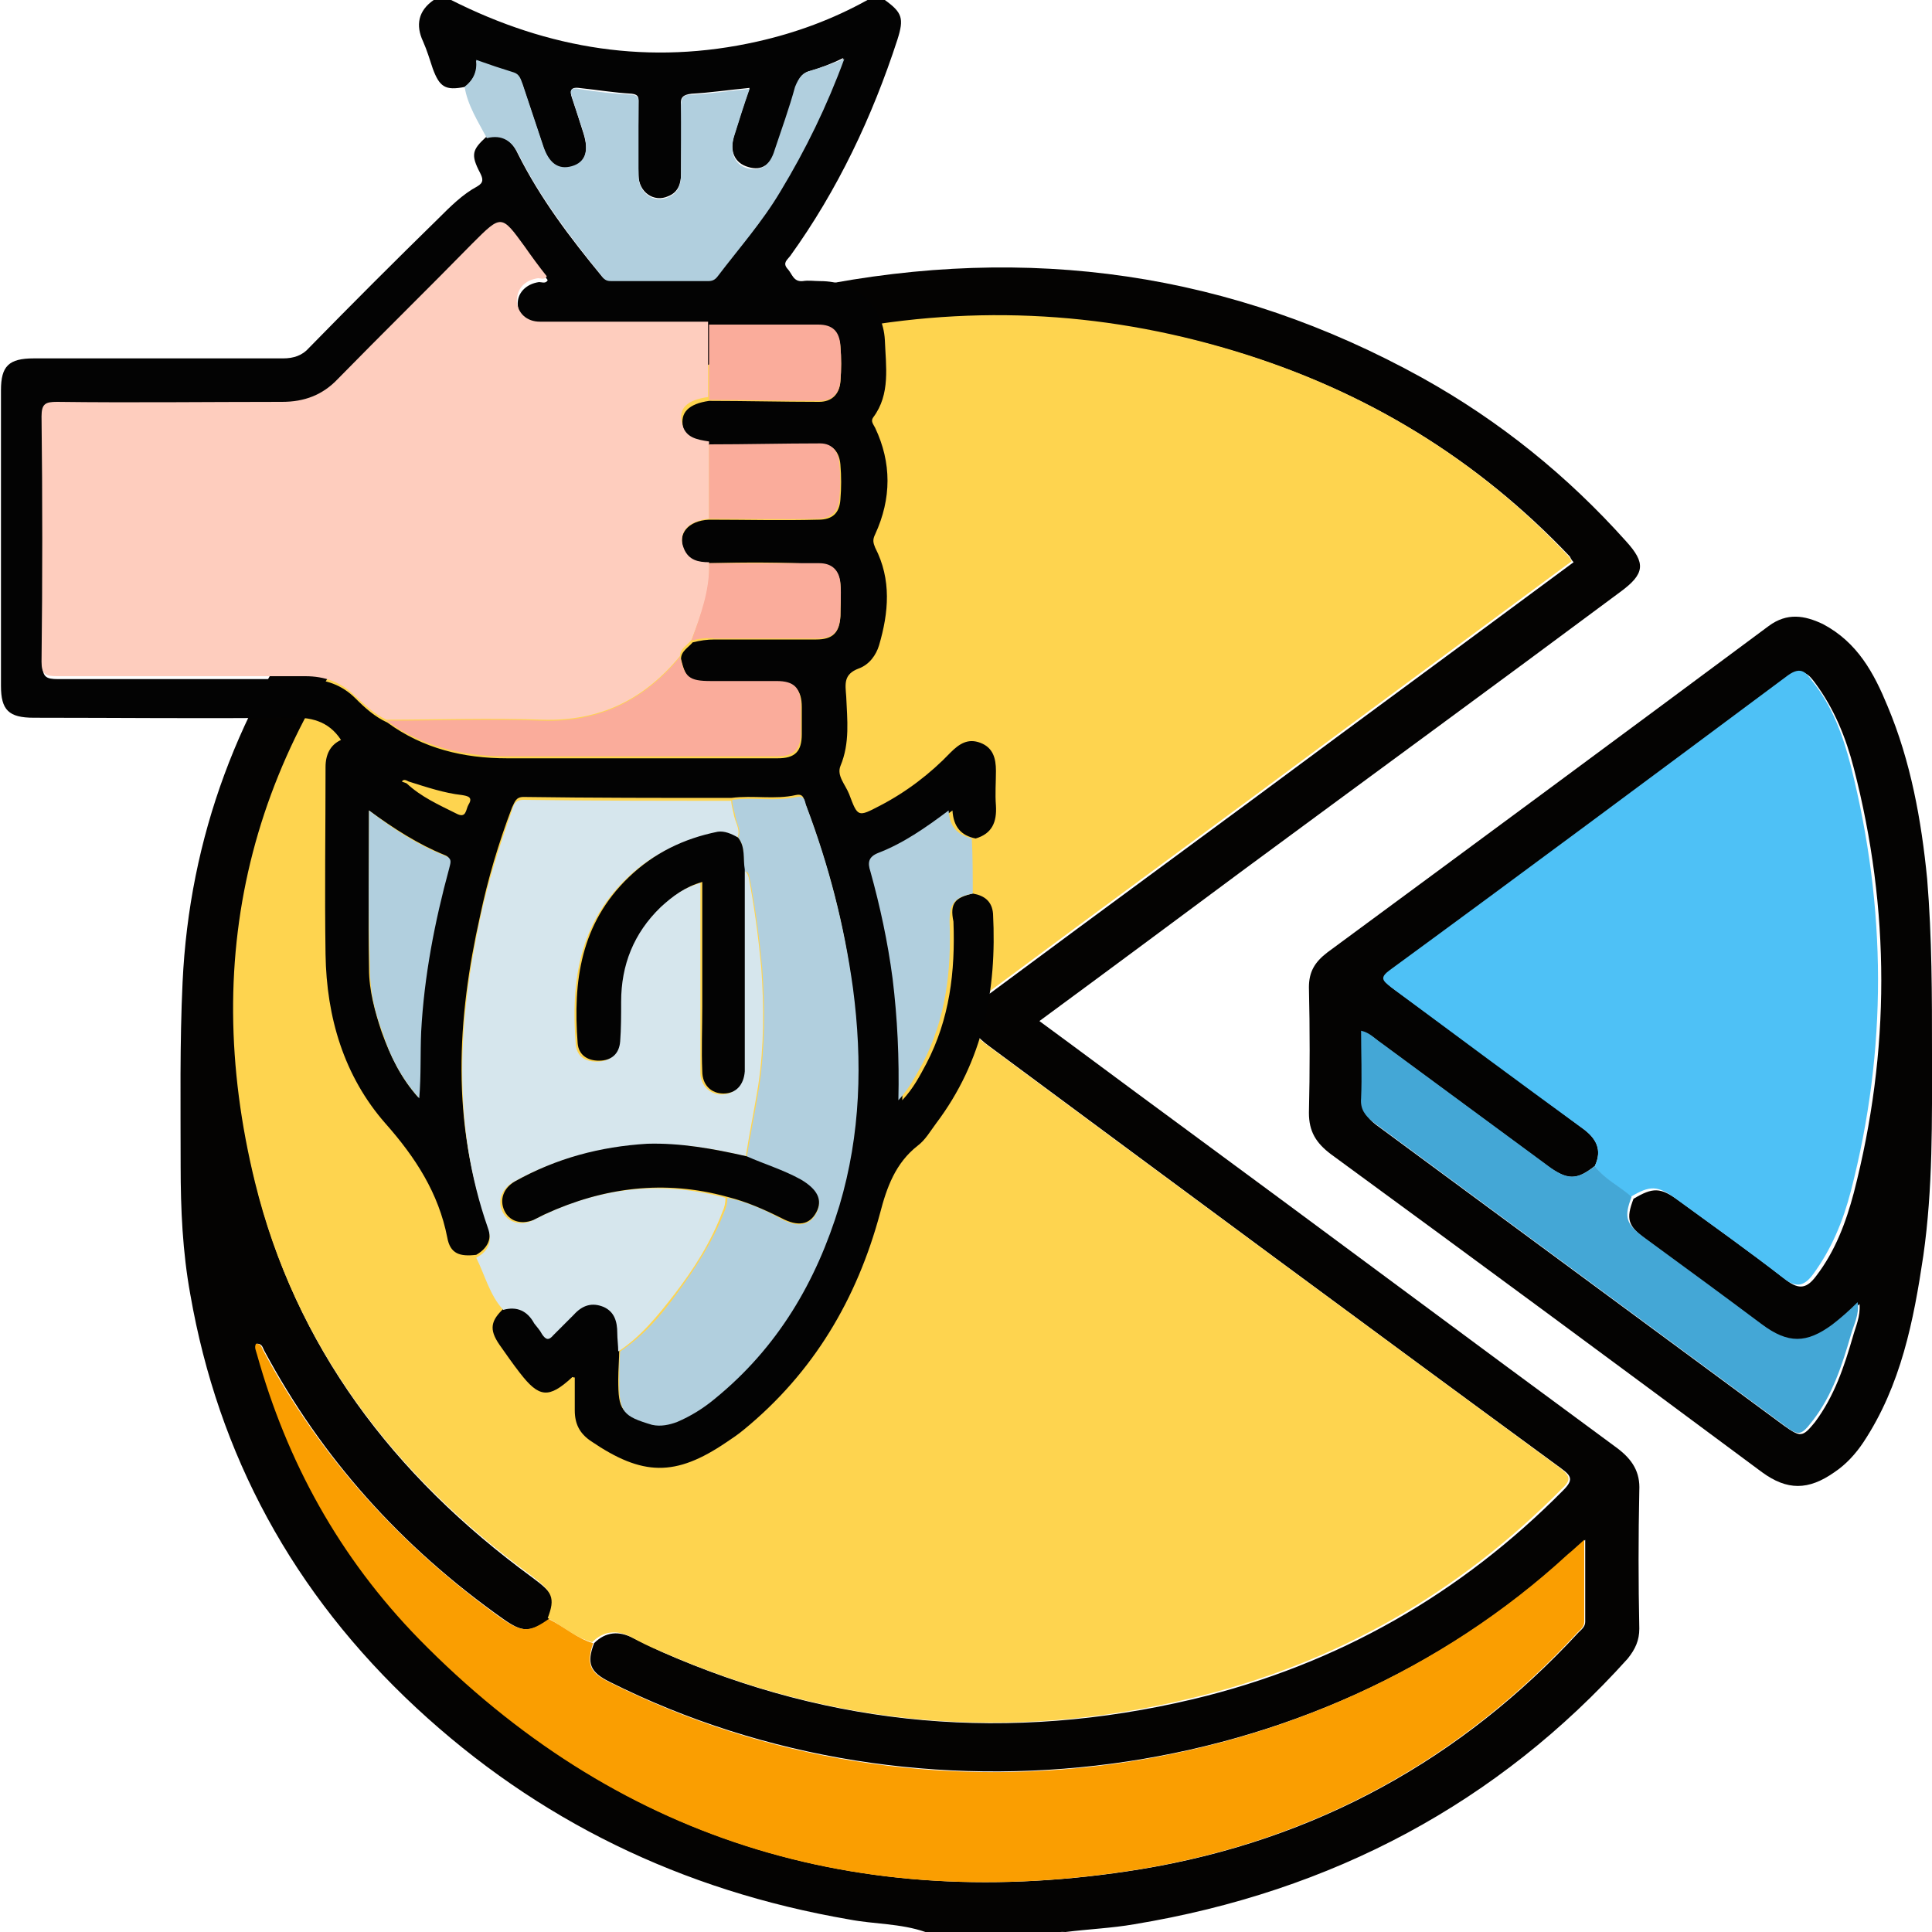
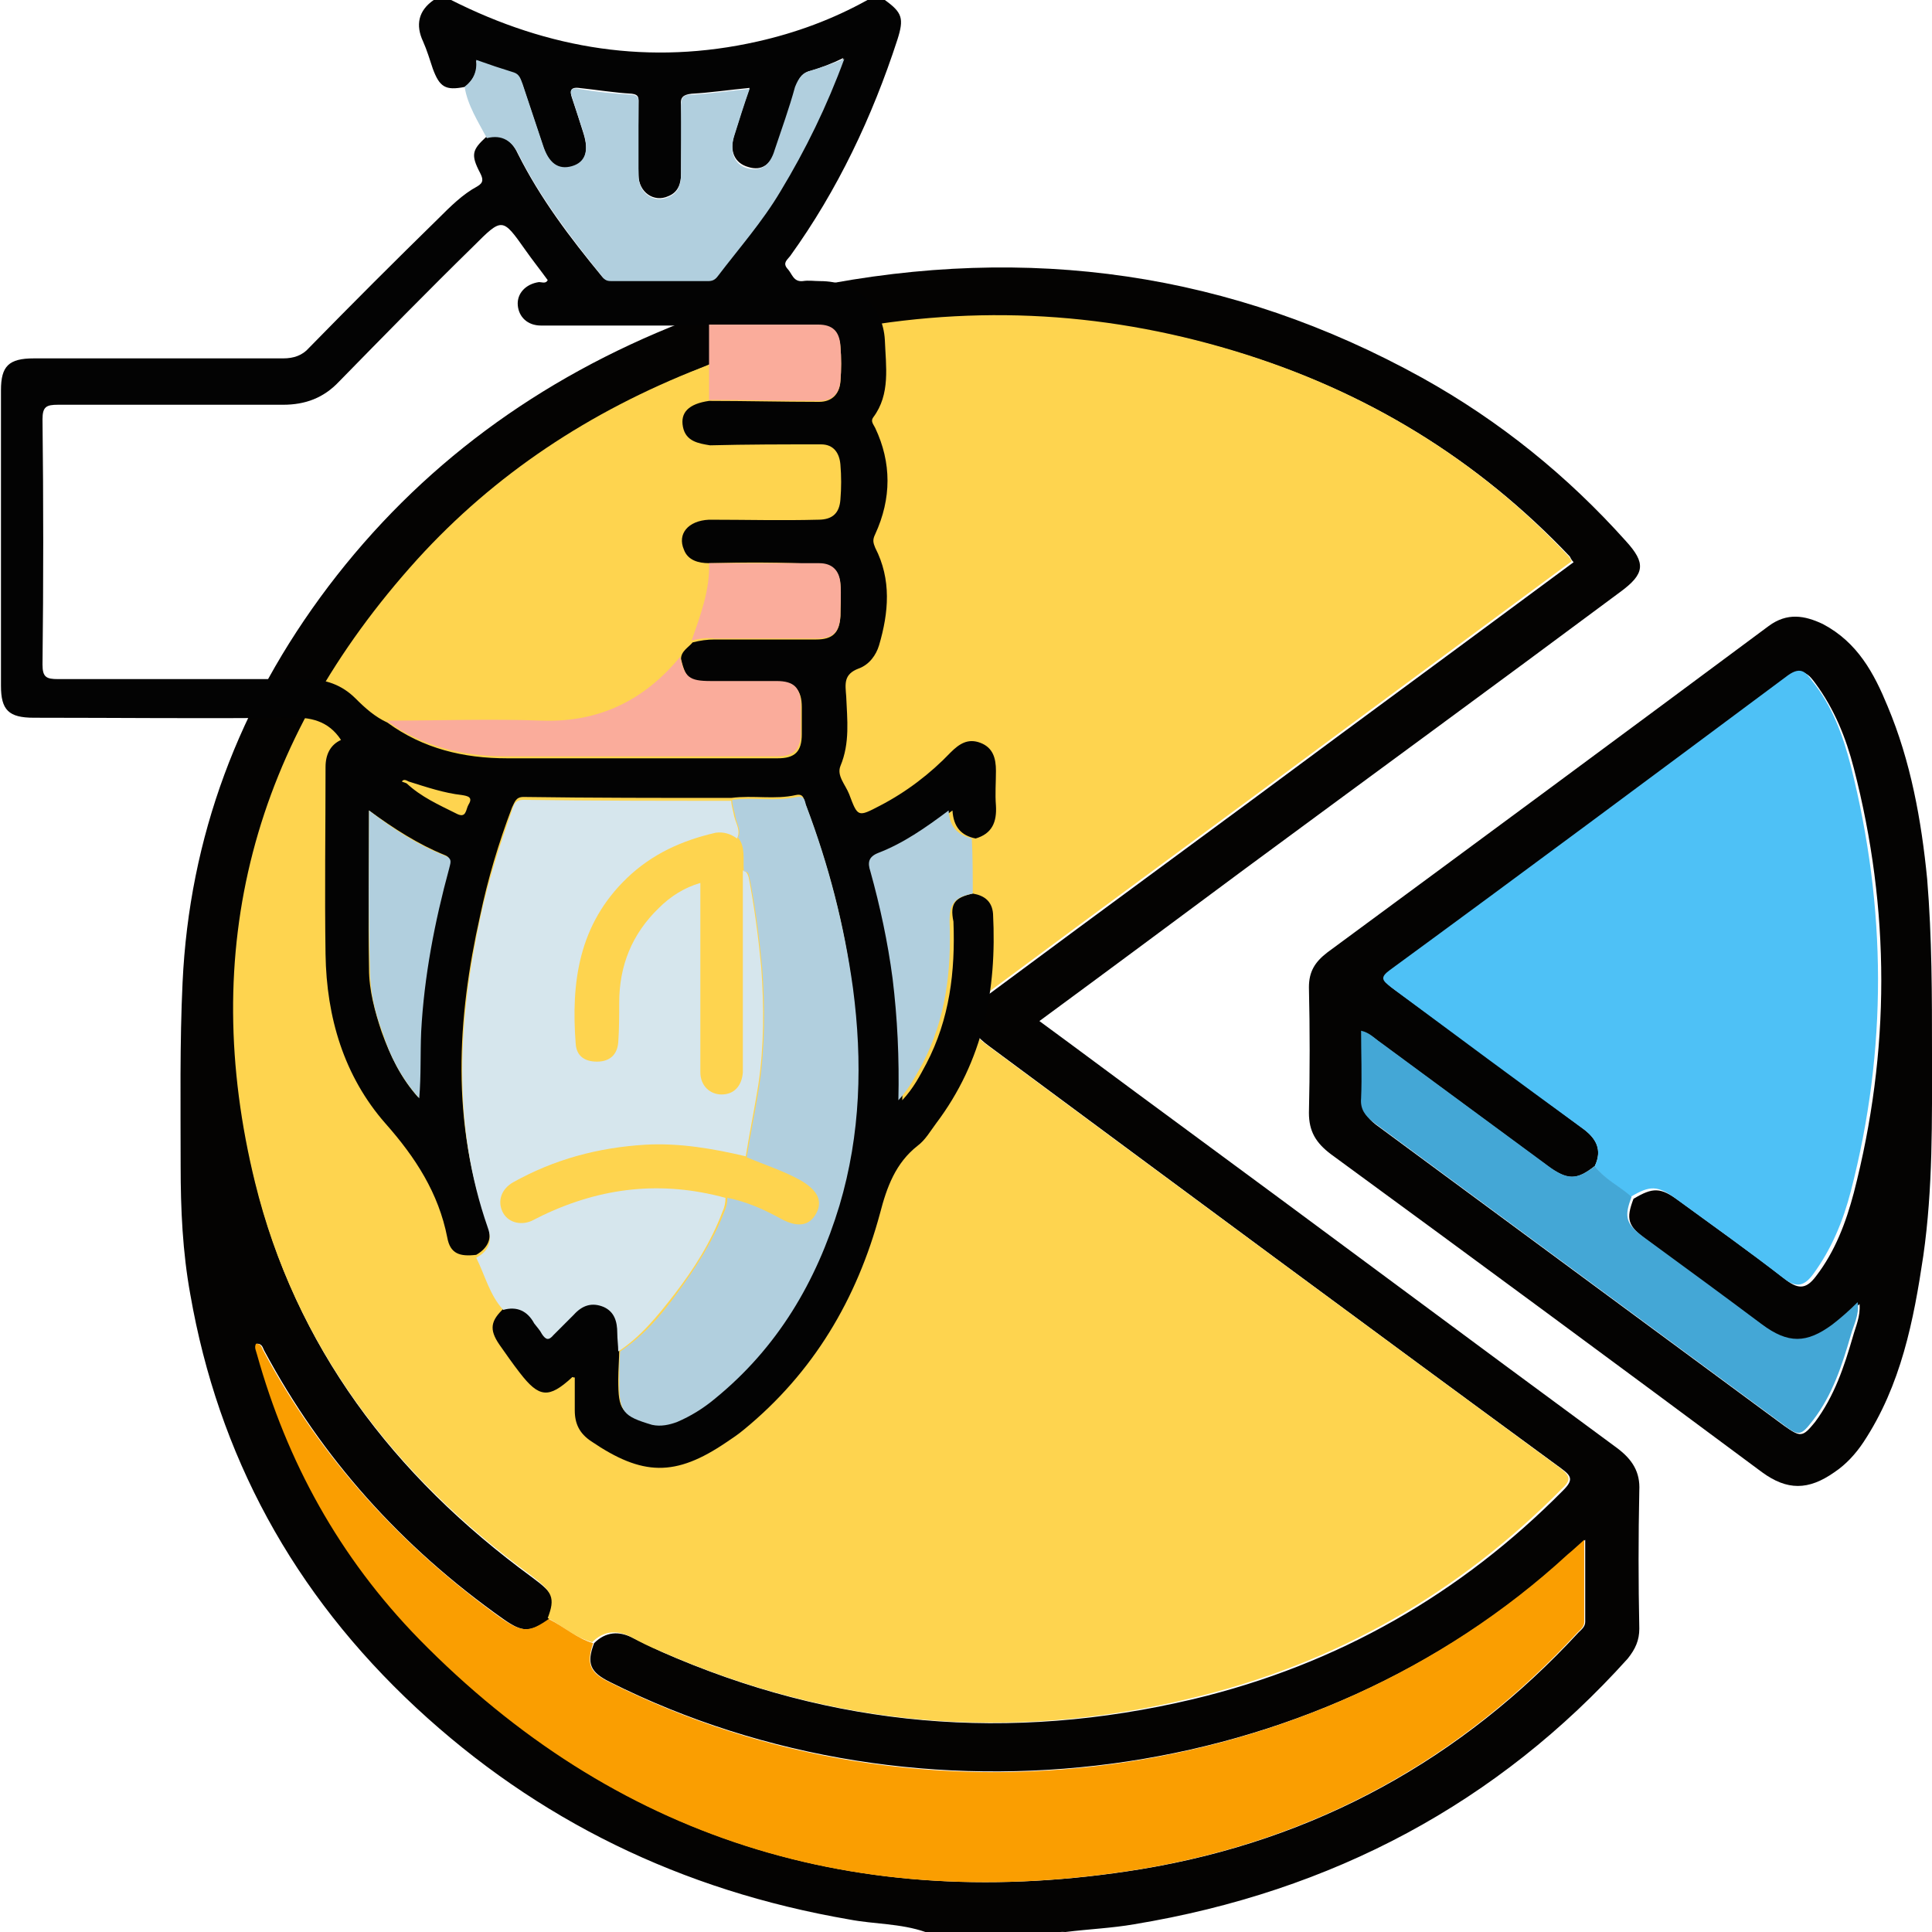
<svg xmlns="http://www.w3.org/2000/svg" version="1.1" id="Layer_1" x="0px" y="0px" viewBox="0 0 200 200" style="enable-background:new 0 0 200 200;" xml:space="preserve">
  <style type="text/css">
	.st0{fill:#040302;}
	.st1{fill:#FED44F;}
	.st2{fill:#FA9E01;}
	.st3{fill:#4EC1F6;}
	.st4{fill:#44A7D6;}
	.st5{fill:#030303;}
	.st6{fill:#D6E6ED;}
	.st7{fill:#B1CFDE;}
	.st8{fill:#FECDBE;}
	.st9{fill:#FAAC9B;}
</style>
  <g>
    <path class="st0" d="M95.8,200c-2.6-0.9-5.3-0.8-7.9-1.3c-17.4-3-32.3-10.3-44.8-21.9c-12.8-11.9-20.5-26.2-23.4-42.8   c-0.8-4.4-1-8.8-1-13.3c0-6.3-0.1-12.7,0.2-19c0.7-15,5.8-28.7,15.1-41c9.4-12.4,21.7-21.5,36.8-27.4c2.4-0.9,3.1-0.8,4.6,1.1   c0.1,2.2-0.2,2.7-2.8,3.7c-11.4,4.5-21.3,11-29.3,19.8C26.2,77,20.6,98.6,26.5,122.6c4.1,16.7,14.1,30.1,28.6,40.7   c2.3,1.7,2.5,2.2,1.7,4.4c-2,1.3-2.7,1.3-4.7-0.1c-10.6-7.5-18.8-16.7-24.7-27.7c-0.2-0.3-0.2-0.8-0.8-0.8c-0.2,0.4,0,0.8,0.1,1.1   c3.1,11.1,8.5,21,16.8,29.5c20.1,20.5,45.1,28.6,74.6,23.8c18.2-3,33.3-11.5,45.3-24.5c0.3-0.3,0.7-0.6,0.7-1.1c0-2.7,0-5.4,0-8.5   c-0.8,0.7-1.2,1.1-1.7,1.5c-26.1,24-67,29.4-99.3,13.2c-2-1-2.4-1.9-1.6-4c1.2-1.2,2.6-1.3,4.1-0.5c1,0.5,1.9,0.9,2.9,1.4   c17.7,7.8,36,9.4,55,4.9c15.1-3.6,27.8-11,38.3-21.6c1.1-1.1,0.9-1.5-0.2-2.3c-19.8-14.5-39.5-29.1-59.2-43.7   c-2.6-1.9-2.6-3.4,0-5.4c12.1-9,24.3-17.9,36.4-26.9c8-5.9,16-11.8,24.1-17.8c-0.2-0.2-0.3-0.4-0.4-0.6c-9.5-10-21-17.1-34.6-21.2   c-13.9-4.2-28-4.8-42.2-1.8c-2.6,0.5-3.3,0.3-4.6-1.6c0.1-2.2,0.7-2.9,3-3.3c22.4-4.5,43.4-1.5,63.1,9.4   c8.1,4.5,15.1,10.2,21.1,16.9c2.1,2.3,2,3.4-0.6,5.3c-12.9,9.6-25.9,19.1-38.9,28.7c-7,5.2-14,10.4-21.2,15.7   c4.5,3.3,8.9,6.6,13.4,9.9c15.5,11.4,30.9,22.9,46.4,34.3c1.6,1.2,2.4,2.5,2.3,4.4c-0.1,4.8-0.1,9.5,0,14.3c0,1.2-0.4,2.1-1.2,3.1   c-13.4,14.9-30.5,24.1-51.1,27.5c-2.3,0.4-4.7,0.5-7.1,0.8c-0.3,0-0.8-0.1-0.9,0.3C104.8,200,100.3,200,95.8,200z" />
    <path class="st1" d="M80.9,32.9c1.3,1.9,2,2.1,4.6,1.6c14.3-3,28.3-2.4,42.2,1.8c13.6,4.1,25.2,11.2,34.6,21.2   c0.2,0.2,0.3,0.4,0.4,0.6c-8,5.9-16.1,11.9-24.1,17.8c-12.1,9-24.3,17.9-36.4,26.9c-2.6,1.9-2.7,3.4,0,5.4   c19.7,14.6,39.5,29.2,59.2,43.7c1.2,0.9,1.3,1.3,0.2,2.3c-10.5,10.6-23.2,18-38.3,21.6c-18.9,4.6-37.3,2.9-55-4.9   c-1-0.4-2-0.9-2.9-1.4c-1.5-0.8-2.9-0.7-4.1,0.5c-1.8-0.5-3.1-1.7-4.6-2.5c0.8-2.1,0.5-2.7-1.7-4.4c-14.5-10.6-24.5-24-28.6-40.7   c-5.9-24-0.3-45.6,16.8-64.5c8-8.8,17.8-15.3,29.3-19.8c2.6-1,2.9-1.5,2.8-3.7C77.2,34,79.1,33.4,80.9,32.9z" />
    <path class="st0" d="M200,109c0,7,0.1,14-0.9,21c-1,6.7-2.3,13.4-6.2,19.3c-0.8,1.2-1.8,2.3-3,3.1c-2.7,1.9-4.9,1.9-7.5,0   c-14.8-11-29.7-22-44.6-32.9c-1.6-1.2-2.3-2.4-2.3-4.3c0.1-4.3,0.1-8.6,0-13c0-1.6,0.6-2.6,1.9-3.6c15.2-11.2,30.5-22.5,45.7-33.8   c1.9-1.4,3.7-1.1,5.6-0.2c3.6,1.9,5.3,5.1,6.7,8.5c2.4,5.7,3.5,11.8,4.1,17.9C200,97.1,200,103,200,109z M165.1,120.7   c-1.9,1.5-2.8,1.5-4.9,0c-5.7-4.2-11.4-8.4-17.1-12.6c-0.6-0.4-1.1-1-2-1.2c0,2.4,0.1,4.7,0,7c0,1.1,0.4,1.8,1.3,2.5   c14.1,10.4,28.2,20.8,42.3,31.2c1.7,1.2,1.9,1.2,3.2-0.4c2-2.7,3-5.7,3.9-8.8c0.3-1.1,0.8-2.1,0.7-3.4c-1,0.8-1.7,1.6-2.6,2.3   c-2.7,2-4.6,2-7.3,0c-4.1-3-8.2-6-12.2-9c-1.9-1.4-2.1-2.1-1.3-4.2c2-1.2,2.8-1.2,4.7,0.2c3.7,2.7,7.5,5.4,11.1,8.2   c1.4,1.1,2.2,0.8,3.1-0.4c2-2.6,3.1-5.6,3.9-8.6c3.8-14.7,3.8-29.3,0-44c-0.8-3.1-2-6.1-4-8.8c-0.6-0.8-1.2-1.6-2.5-0.6   c-13.7,10.2-27.5,20.4-41.2,30.5c-1.1,0.8-0.8,1.1,0.1,1.8c6.6,4.8,13.2,9.7,19.8,14.6C165.2,117.9,165.9,119,165.1,120.7z" />
    <path class="st2" d="M56.8,167.6c1.6,0.8,2.9,2,4.6,2.5c-0.7,2.1-0.4,3,1.6,4c32.3,16.3,73.1,10.9,99.3-13.2   c0.5-0.4,0.9-0.8,1.7-1.5c0,3,0,5.7,0,8.5c0,0.5-0.4,0.8-0.7,1.1c-12,13-27.1,21.5-45.3,24.5c-29.5,4.8-54.5-3.3-74.6-23.8   c-8.3-8.5-13.7-18.4-16.8-29.5c-0.1-0.4-0.3-0.7-0.1-1.1c0.6,0,0.6,0.5,0.8,0.8c5.9,11,14.2,20.2,24.7,27.7   C54.1,169,54.8,169,56.8,167.6z" />
    <path class="st3" d="M165.1,120.7c0.8-1.7,0.1-2.9-1.3-3.9c-6.6-4.8-13.2-9.7-19.8-14.6c-0.9-0.7-1.2-1-0.1-1.8   c13.8-10.1,27.5-20.3,41.2-30.5c1.4-1,1.9-0.2,2.5,0.6c2.1,2.6,3.2,5.7,4,8.8c3.7,14.7,3.8,29.3,0,44c-0.8,3.1-2,6-3.9,8.6   c-0.9,1.2-1.7,1.5-3.1,0.4c-3.6-2.8-7.4-5.5-11.1-8.2c-1.9-1.4-2.7-1.4-4.7-0.2C167.6,122.8,166,122.1,165.1,120.7z" />
    <path class="st4" d="M165.1,120.7c1,1.4,2.6,2.1,3.8,3.2c-0.8,2.1-0.6,2.8,1.3,4.2c4.1,3,8.2,6,12.2,9c2.7,2,4.6,2,7.3,0   c0.9-0.7,1.7-1.4,2.6-2.3c0.2,1.3-0.4,2.3-0.7,3.4c-0.9,3.1-1.9,6.2-3.9,8.8c-1.3,1.7-1.5,1.7-3.2,0.4   c-14.1-10.4-28.2-20.8-42.3-31.2c-0.9-0.7-1.4-1.4-1.3-2.5c0.1-2.3,0-4.6,0-7c0.9,0.2,1.4,0.8,2,1.2c5.7,4.2,11.4,8.4,17.1,12.6   C162.2,122.2,163.2,122.2,165.1,120.7z" />
  </g>
  <g>
    <path class="st5" d="M100.7,92.5c1.2,0.2,2,0.8,2.1,2.1c0.4,7.9-1,15.2-5.9,21.7c-0.6,0.8-1.1,1.7-1.9,2.3c-2.3,1.8-3.2,4.3-3.9,7   c-2.4,8.9-6.9,16.5-14.1,22.4c-0.6,0.5-1.2,0.9-1.8,1.3c-5.3,3.6-8.7,3.5-14-0.1c-1.2-0.8-1.7-1.8-1.7-3.2c0-1.1,0-2.3,0-3.4   c-0.2,0-0.3-0.1-0.3,0c-2.4,2.2-3.4,2.1-5.4-0.5c-0.7-0.9-1.4-1.9-2.1-2.9c-1.1-1.6-0.9-2.5,0.5-3.8c1.4-0.4,2.5,0.1,3.2,1.4   c0.2,0.4,0.5,0.7,0.8,1.1c0.4,0.6,0.7,0.7,1.2,0.1c0.6-0.7,1.4-1.4,2.1-2.1c0.9-0.9,1.9-1.3,3.1-0.8c1.1,0.5,1.5,1.5,1.4,2.7   c0,0.6,0,1.3,0.1,1.9c0,1-0.1,2.1-0.1,3.1c0,3.2,0.3,3.6,3.4,4.5c0.9,0.3,1.8,0.1,2.6-0.3c1.4-0.6,2.7-1.4,3.9-2.4   c6.5-5.2,10.5-12.1,12.9-20c2.2-7.4,2.3-14.9,1.4-22.5c-0.8-6.4-2.5-12.7-4.8-18.8c-0.2-0.4-0.1-1.2-1-1c-2.2,0.5-4.4,0-6.7,0.3   c-7.2,0-14.4,0-21.5-0.1c-0.8,0-0.9,0.5-1.2,1.1c-1.4,3.7-2.5,7.4-3.3,11.2c-2.4,10.7-3,21.4,0.8,32c0.5,1.4,0,2.4-1.2,3.1   c-1.7,0.2-2.7-0.1-3-1.8c-0.9-4.6-3.3-8.3-6.4-11.8c-4.3-4.9-6.1-11-6.2-17.5c-0.1-6.5,0-13,0-19.4c0-1.3,0.5-2.3,1.6-2.8   c-1.3-2-3.2-2.4-5.4-2.3c-8.8,0.1-17.6,0-26.4,0c-2.6,0-3.4-0.8-3.4-3.3c0-10.2,0-20.4,0-30.6c0-2.5,0.8-3.3,3.4-3.3   c8.6,0,17.2,0,25.8,0c1.1,0,2-0.3,2.7-1.1c4.4-4.5,8.9-9,13.4-13.4c1.2-1.2,2.5-2.5,4-3.3c0.7-0.4,0.6-0.8,0.3-1.4   c-1-1.9-0.8-2.4,0.6-3.7c1.6-0.4,2.6,0.2,3.3,1.7c2.3,4.6,5.4,8.7,8.7,12.7c0.3,0.4,0.6,0.4,1,0.4c3.3,0,6.6,0,9.9,0   c0.4,0,0.7-0.1,1-0.5c2.2-2.9,4.6-5.7,6.5-8.8c2.6-4.3,4.8-8.8,6.6-13.7C86.1,6.6,85,7,84,7.3c-0.9,0.2-1.3,0.7-1.5,1.6   c-0.7,2.2-1.4,4.3-2.1,6.5c-0.6,1.7-1.6,2.3-2.9,1.9C76,16.9,75.5,15.6,76,14c0.5-1.6,1-3.2,1.6-4.9c-2.1,0.2-4.1,0.5-6,0.6   c-0.9,0.1-1.2,0.4-1.1,1.2c0.1,2.4,0,4.8,0,7.1c0,1-0.3,1.9-1.3,2.3c-1.5,0.7-3.1-0.4-3.1-2.2c-0.1-2.5,0-4.9,0-7.4   c0-0.5,0.1-0.9-0.7-1c-1.8-0.1-3.6-0.4-5.5-0.6C59,9,59,9.5,59.2,10.1c0.4,1.2,0.8,2.4,1.2,3.7c0.6,1.9,0.2,3.1-1.2,3.5   c-1.4,0.4-2.4-0.3-3-2.2c-0.7-2.1-1.4-4.2-2.1-6.3c-0.2-0.5-0.3-1-0.9-1.2c-1.3-0.4-2.5-0.9-3.9-1.3C49.5,7.4,49,8.3,48.1,9   c-2,0.4-2.6,0-3.3-1.9c-0.3-0.9-0.6-1.9-1-2.8C43,2.6,43.3,1.1,44.9,0c0.6,0,1.2,0,1.8,0c10.1,5.1,20.6,6.8,31.7,4.3   c4-0.9,7.8-2.3,11.4-4.3c0.6,0,1.2,0,1.8,0c1.8,1.3,2,1.9,1.3,4.1c-2.6,8-6.2,15.6-11.1,22.4c-0.3,0.4-0.8,0.7-0.3,1.3   c0.5,0.5,0.6,1.4,1.6,1.3c0.6-0.1,1.2,0,1.8,0c3.7,0,6.5,2.5,6.7,6.1c0.1,2.7,0.6,5.6-1.2,8c-0.3,0.4,0,0.7,0.2,1.1   c1.7,3.6,1.7,7.3,0,11c-0.3,0.6-0.2,0.9,0,1.4c1.7,3.3,1.4,6.7,0.4,10.1c-0.3,1-1,2-2.1,2.4c-1.6,0.6-1.4,1.6-1.3,2.9   c0.1,2.4,0.4,4.8-0.6,7.2c-0.4,1,0.5,1.9,0.9,2.9c0.9,2.4,0.9,2.4,3.2,1.2c2.7-1.4,5.2-3.3,7.3-5.5c0.9-0.9,1.8-1.5,3.1-1   c1.3,0.5,1.6,1.6,1.6,2.9c0,1.2-0.1,2.4,0,3.6c0.1,1.7-0.4,2.9-2.1,3.4c-1.5-0.3-2.3-1.2-2.4-2.9c-2.4,1.8-4.7,3.4-7.3,4.4   c-1.1,0.4-1.1,1-0.8,1.9c1,3.7,1.8,7.4,2.3,11.1c0.6,4.1,0.8,8.1,0.6,12.6c1.2-1.3,1.8-2.5,2.5-3.8c2.4-4.6,3-9.5,2.8-14.7   C98.3,93.5,98.9,92.9,100.7,92.5z M42.3,80.9c-0.2-0.1-0.5-0.3-0.7,0c0.2,0.1,0.3,0.1,0.5,0.2c1.5,1.4,3.3,2.2,5.1,3.1   c1.1,0.6,1-0.4,1.3-0.9c0.5-0.8-0.1-0.9-0.7-1C46,82.1,44.2,81.5,42.3,80.9z M73.4,58.3c-1.1,0-2.2-0.3-2.6-1.4   c-0.7-1.6,0.4-3,2.6-3.1c3.8,0,7.5,0.1,11.3,0c1.5,0,2.2-0.7,2.3-2.1c0.1-1.2,0.1-2.4,0-3.6c-0.1-1.2-0.7-2.1-2-2.1   c-3.8,0-7.7,0-11.5,0.1c-1.2-0.2-2.5-0.4-2.8-1.9c-0.3-1.5,0.6-2.4,2.7-2.7c3.8,0,7.6,0.1,11.4,0.1c1.3,0,2.1-0.8,2.2-2.1   c0.1-1.2,0.1-2.4,0-3.6c-0.1-1.4-0.8-2.1-2.3-2.2c-3.8,0-7.5,0-11.3,0c-0.6,0-1.2,0-1.8,0c-5.2,0-10.4,0-15.6,0   c-1.4,0-2.3-0.9-2.4-2.1c-0.1-1.2,0.8-2.2,2.2-2.4c0.3,0,0.7,0.2,0.9-0.2c-0.8-1.1-1.6-2.1-2.3-3.1C52,22.5,52,22.5,49,25.5   c-4.7,4.6-9.3,9.3-13.9,14c-1.6,1.7-3.5,2.4-5.8,2.4c-7.8,0-15.5,0-23.3,0c-1.2,0-1.6,0.2-1.6,1.5c0.1,8.5,0.1,16.9,0,25.4   c0,1.3,0.4,1.5,1.6,1.5c8.6,0,17.1,0,25.7,0c2,0,3.7,0.6,5.1,2c1,1,2,1.9,3.3,2.5c3.7,2.7,7.9,3.7,12.4,3.7c7.6,0,15.1,0,22.7,0   c1.8,0,3.6,0,5.3,0c1.8,0,2.5-0.7,2.5-2.5c0-0.9,0-1.9,0-2.8c0-1.8-0.7-2.5-2.5-2.5c-2.3,0-4.6,0-6.8,0c-2.2,0-2.7-0.3-3.2-2.5   c0-0.8,0.8-1.2,1.2-1.7c0.8-0.2,1.5-0.3,2.3-0.3c3.5,0,7,0,10.5,0c1.7,0,2.4-0.7,2.5-2.4c0-1.1,0.1-2.2,0-3.3   c-0.1-1.3-0.8-2.1-2.2-2.1C81,58.2,77.2,58.2,73.4,58.3z M38.2,83.9c0,5.7-0.1,11.1,0,16.4c0,2.2,0.6,4.4,1.3,6.5   c0.9,2.5,2,4.8,3.8,6.8c0.2-2.3,0.1-4.6,0.2-6.9c0.3-5.7,1.4-11.4,2.9-16.9c0.1-0.5,0.4-1-0.4-1.3C43.3,87.4,40.8,85.8,38.2,83.9z" />
    <path class="st6" d="M49.3,130.2c1.3-0.7,1.7-1.7,1.2-3.1c-3.7-10.6-3.1-21.3-0.8-32c0.8-3.8,2-7.5,3.3-11.2   c0.2-0.6,0.3-1.1,1.2-1.1c7.2,0.1,14.4,0.1,21.5,0.1c0,0.5,0.2,1,0.3,1.6c0.2,0.8,0.7,1.5,0.3,2.3c-0.7-0.5-1.4-0.7-2.2-0.6   c-3.5,0.8-6.6,2.2-9.2,4.7c-5,4.8-5.8,10.8-5.3,17.2c0.1,1.2,0.9,1.8,2.2,1.8c1.3,0,2.1-0.7,2.2-2c0.1-1.4,0.1-2.8,0.1-4.1   c0-3.8,1.3-7.1,4.1-9.8c1.2-1.2,2.6-2.1,4.3-2.6c0,4.4,0,8.6,0,12.9c0,2.2,0,4.5,0,6.7c0,1.4,1,2.3,2.2,2.3c1.3,0,2.1-0.9,2.2-2.3   c0-0.4,0-0.9,0-1.3c0-6.5,0-13.1,0-19.6c0.4,0.1,0.5,0.4,0.6,0.7c0.6,3.1,1,6.2,1.3,9.3c0.3,4.1,0.3,8.2-0.3,12.2   c-0.4,2.5-0.9,4.9-1.3,7.4c-3.4-0.8-6.9-1.4-10.4-1.2c-4.9,0.3-9.4,1.5-13.7,3.9c-1.2,0.7-1.6,1.9-1.1,3c0.5,1.1,1.8,1.5,3,1   c0.4-0.2,0.8-0.4,1.2-0.6c6.1-2.9,12.3-3.6,18.9-1.8c0,0.5-0.1,1-0.3,1.4c-1.2,3.2-3,6-5,8.6c-1.7,2.2-3.5,4.4-5.8,5.9   c0-0.6-0.1-1.3-0.1-1.9c0-1.2-0.3-2.2-1.4-2.7c-1.2-0.5-2.2-0.2-3.1,0.8c-0.7,0.7-1.4,1.4-2.1,2.1c-0.5,0.6-0.8,0.5-1.2-0.1   c-0.2-0.4-0.5-0.7-0.8-1.1c-0.7-1.3-1.8-1.8-3.2-1.4C50.7,134.1,50.2,132,49.3,130.2z" />
    <path class="st7" d="M48.1,9c0.9-0.7,1.3-1.6,1.2-2.8c1.4,0.5,2.6,0.9,3.9,1.3c0.6,0.2,0.7,0.7,0.9,1.2c0.7,2.1,1.4,4.2,2.1,6.3   c0.6,1.9,1.6,2.6,3,2.2c1.4-0.4,1.8-1.6,1.2-3.5c-0.4-1.2-0.8-2.4-1.2-3.7C59,9.5,59,9,59.9,9.2c1.8,0.3,3.6,0.5,5.5,0.6   c0.8,0.1,0.7,0.5,0.7,1c0,2.5,0,5,0,7.4c0,1.8,1.6,2.9,3.1,2.2c1-0.4,1.3-1.3,1.3-2.3c0-2.4,0-4.8,0-7.1c0-0.9,0.2-1.2,1.1-1.2   c2-0.1,3.9-0.4,6-0.6c-0.6,1.7-1.1,3.3-1.6,4.9c-0.5,1.6,0,2.9,1.3,3.3c1.4,0.4,2.4-0.2,2.9-1.9c0.7-2.1,1.5-4.3,2.1-6.5   C82.7,8,83.1,7.5,84,7.3C85,7,86.1,6.6,87.4,6.1c-1.8,4.9-4,9.4-6.6,13.7c-1.9,3.2-4.3,5.9-6.5,8.8c-0.3,0.4-0.6,0.5-1,0.5   c-3.3,0-6.6,0-9.9,0c-0.4,0-0.7,0-1-0.4c-3.2-4-6.4-8.1-8.7-12.7c-0.7-1.4-1.7-2.1-3.3-1.7C49.5,12.6,48.4,10.9,48.1,9z" />
    <path class="st7" d="M100.7,92.5c-1.9,0.4-2.4,1-2.4,2.9c0.2,5.1-0.4,10.1-2.8,14.7c-0.7,1.2-1.3,2.5-2.5,3.8   c0.1-4.4-0.1-8.5-0.6-12.6c-0.5-3.8-1.3-7.5-2.3-11.1c-0.3-0.9-0.2-1.5,0.8-1.9c2.6-1,4.9-2.6,7.3-4.4c0.1,1.7,0.9,2.5,2.4,2.9   C100.7,88.7,100.7,90.6,100.7,92.5z" />
-     <path class="st8" d="M73.4,53.7c-2.2,0.2-3.3,1.5-2.6,3.1c0.5,1.2,1.5,1.4,2.6,1.4c0.2,2.8-0.8,5.4-1.8,8c-0.4,0.6-1.2,0.9-1.2,1.7   c-3.7,4.5-8.3,6.8-14.3,6.6c-5.4-0.2-10.8,0-16.1,0c-1.3-0.6-2.3-1.6-3.3-2.5c-1.4-1.4-3.1-2-5.1-2c-8.6,0-17.1,0-25.7,0   c-1.2,0-1.6-0.2-1.6-1.5c0.1-8.5,0.1-16.9,0-25.4c0-1.3,0.4-1.5,1.6-1.5c7.8,0.1,15.5,0,23.3,0c2.3,0,4.2-0.7,5.8-2.4   c4.6-4.7,9.3-9.3,13.9-14c3-3,3-3,5.4,0.3c0.7,1,1.5,2.1,2.3,3.1c-0.2,0.4-0.6,0.2-0.9,0.2c-1.4,0.2-2.2,1.1-2.2,2.4   c0.1,1.2,1,2.1,2.4,2.1c5.2,0,10.4,0,15.6,0c0.6,0,1.2,0,1.8,0c0,2.6,0,5.2,0,7.8c-2.2,0.3-3.1,1.2-2.7,2.7   c0.3,1.5,1.5,1.7,2.8,1.9C73.4,48.6,73.4,51.1,73.4,53.7z" />
    <path class="st7" d="M76.4,86.7c0.4-0.8-0.2-1.5-0.3-2.3c-0.1-0.5-0.3-1-0.3-1.6c2.2-0.3,4.4,0.2,6.7-0.3c0.9-0.2,0.8,0.6,1,1   c2.3,6.1,3.9,12.3,4.8,18.8c1,7.6,0.8,15.1-1.4,22.5c-2.4,7.9-6.4,14.7-12.9,20c-1.2,1-2.5,1.8-3.9,2.4c-0.8,0.3-1.7,0.5-2.6,0.3   c-3-0.9-3.4-1.3-3.4-4.5c0-1,0-2.1,0.1-3.1c2.4-1.6,4.2-3.7,5.8-5.9c2-2.7,3.8-5.5,5-8.6c0.2-0.5,0.3-0.9,0.3-1.4   c2,0.4,3.8,1.2,5.6,2.2c1.7,0.9,2.9,0.7,3.6-0.6c0.7-1.3,0.1-2.4-1.6-3.4c-1.8-1-3.7-1.6-5.6-2.4c0.4-2.5,0.9-4.9,1.3-7.4   c0.6-4.1,0.6-8.1,0.3-12.2c-0.3-3.1-0.7-6.3-1.3-9.3c-0.1-0.4-0.1-0.7-0.6-0.7C76.9,88.9,77.2,87.7,76.4,86.7z" />
    <path class="st9" d="M40,74.6c5.4,0,10.8-0.2,16.1,0c5.9,0.2,10.6-2.1,14.3-6.6c0.5,2.1,0.9,2.5,3.2,2.5c2.3,0,4.6,0,6.8,0   c1.8,0,2.5,0.7,2.5,2.5c0,0.9,0,1.9,0,2.8c0,1.8-0.7,2.5-2.5,2.5c-1.8,0-3.6,0-5.3,0c-7.6,0-15.1,0-22.7,0   C48,78.3,43.7,77.3,40,74.6z" />
    <path class="st7" d="M38.2,83.9c2.6,2,5.1,3.6,7.9,4.7c0.8,0.3,0.5,0.8,0.4,1.3c-1.5,5.5-2.6,11.2-2.9,16.9c-0.1,2.3,0,4.5-0.2,6.9   c-1.8-2-3-4.3-3.8-6.8c-0.8-2.1-1.3-4.3-1.3-6.5C38.1,94.9,38.2,89.5,38.2,83.9z" />
    <path class="st9" d="M71.6,66.3c0.9-2.6,1.9-5.2,1.8-8c3.8,0,7.6,0,11.4,0c1.4,0,2.1,0.8,2.2,2.1c0.1,1.1,0,2.2,0,3.3   c-0.1,1.7-0.7,2.4-2.5,2.4c-3.5,0-7,0-10.5,0C73.2,66,72.4,66.1,71.6,66.3z" />
    <path class="st9" d="M73.4,41.4c0-2.6,0-5.2,0-7.8c3.8,0,7.5,0,11.3,0c1.5,0,2.2,0.7,2.3,2.2c0.1,1.2,0.1,2.4,0,3.6   c-0.1,1.3-0.8,2.1-2.2,2.1C81,41.5,77.2,41.4,73.4,41.4z" />
-     <path class="st9" d="M73.4,53.7c0-2.6,0-5.1,0-7.7c3.8,0,7.7-0.1,11.5-0.1c1.3,0,1.9,0.9,2,2.1c0.1,1.2,0.1,2.4,0,3.6   c-0.1,1.4-0.9,2.1-2.3,2.1C80.9,53.8,77.1,53.7,73.4,53.7z" />
-     <path class="st5" d="M76.4,86.7c0.8,1,0.5,2.2,0.7,3.3c0,6.5,0,13.1,0,19.6c0,0.4,0,0.9,0,1.3c-0.1,1.4-0.9,2.3-2.2,2.3   c-1.3,0-2.2-0.9-2.2-2.3c-0.1-2.2,0-4.4,0-6.7c0-4.2,0-8.5,0-12.9c-1.8,0.5-3.1,1.5-4.3,2.6c-2.8,2.7-4.1,6-4.1,9.8   c0,1.4,0,2.8-0.1,4.1c-0.1,1.3-0.9,2-2.2,2c-1.2,0-2.1-0.6-2.2-1.8c-0.5-6.4,0.3-12.4,5.3-17.2c2.6-2.5,5.7-4,9.2-4.7   C75,86,75.7,86.3,76.4,86.7z" />
-     <path class="st5" d="M77.3,119.7c1.8,0.8,3.8,1.4,5.6,2.4c1.7,1,2.3,2.1,1.6,3.4c-0.7,1.3-1.9,1.5-3.6,0.6   c-1.8-0.9-3.6-1.7-5.6-2.2c-6.5-1.8-12.8-1-18.9,1.8c-0.4,0.2-0.8,0.4-1.2,0.6c-1.3,0.5-2.5,0.1-3-1c-0.5-1.1-0.1-2.3,1.1-3   c4.3-2.4,8.8-3.6,13.7-3.9C70.4,118.3,73.8,118.9,77.3,119.7z" />
  </g>
</svg>